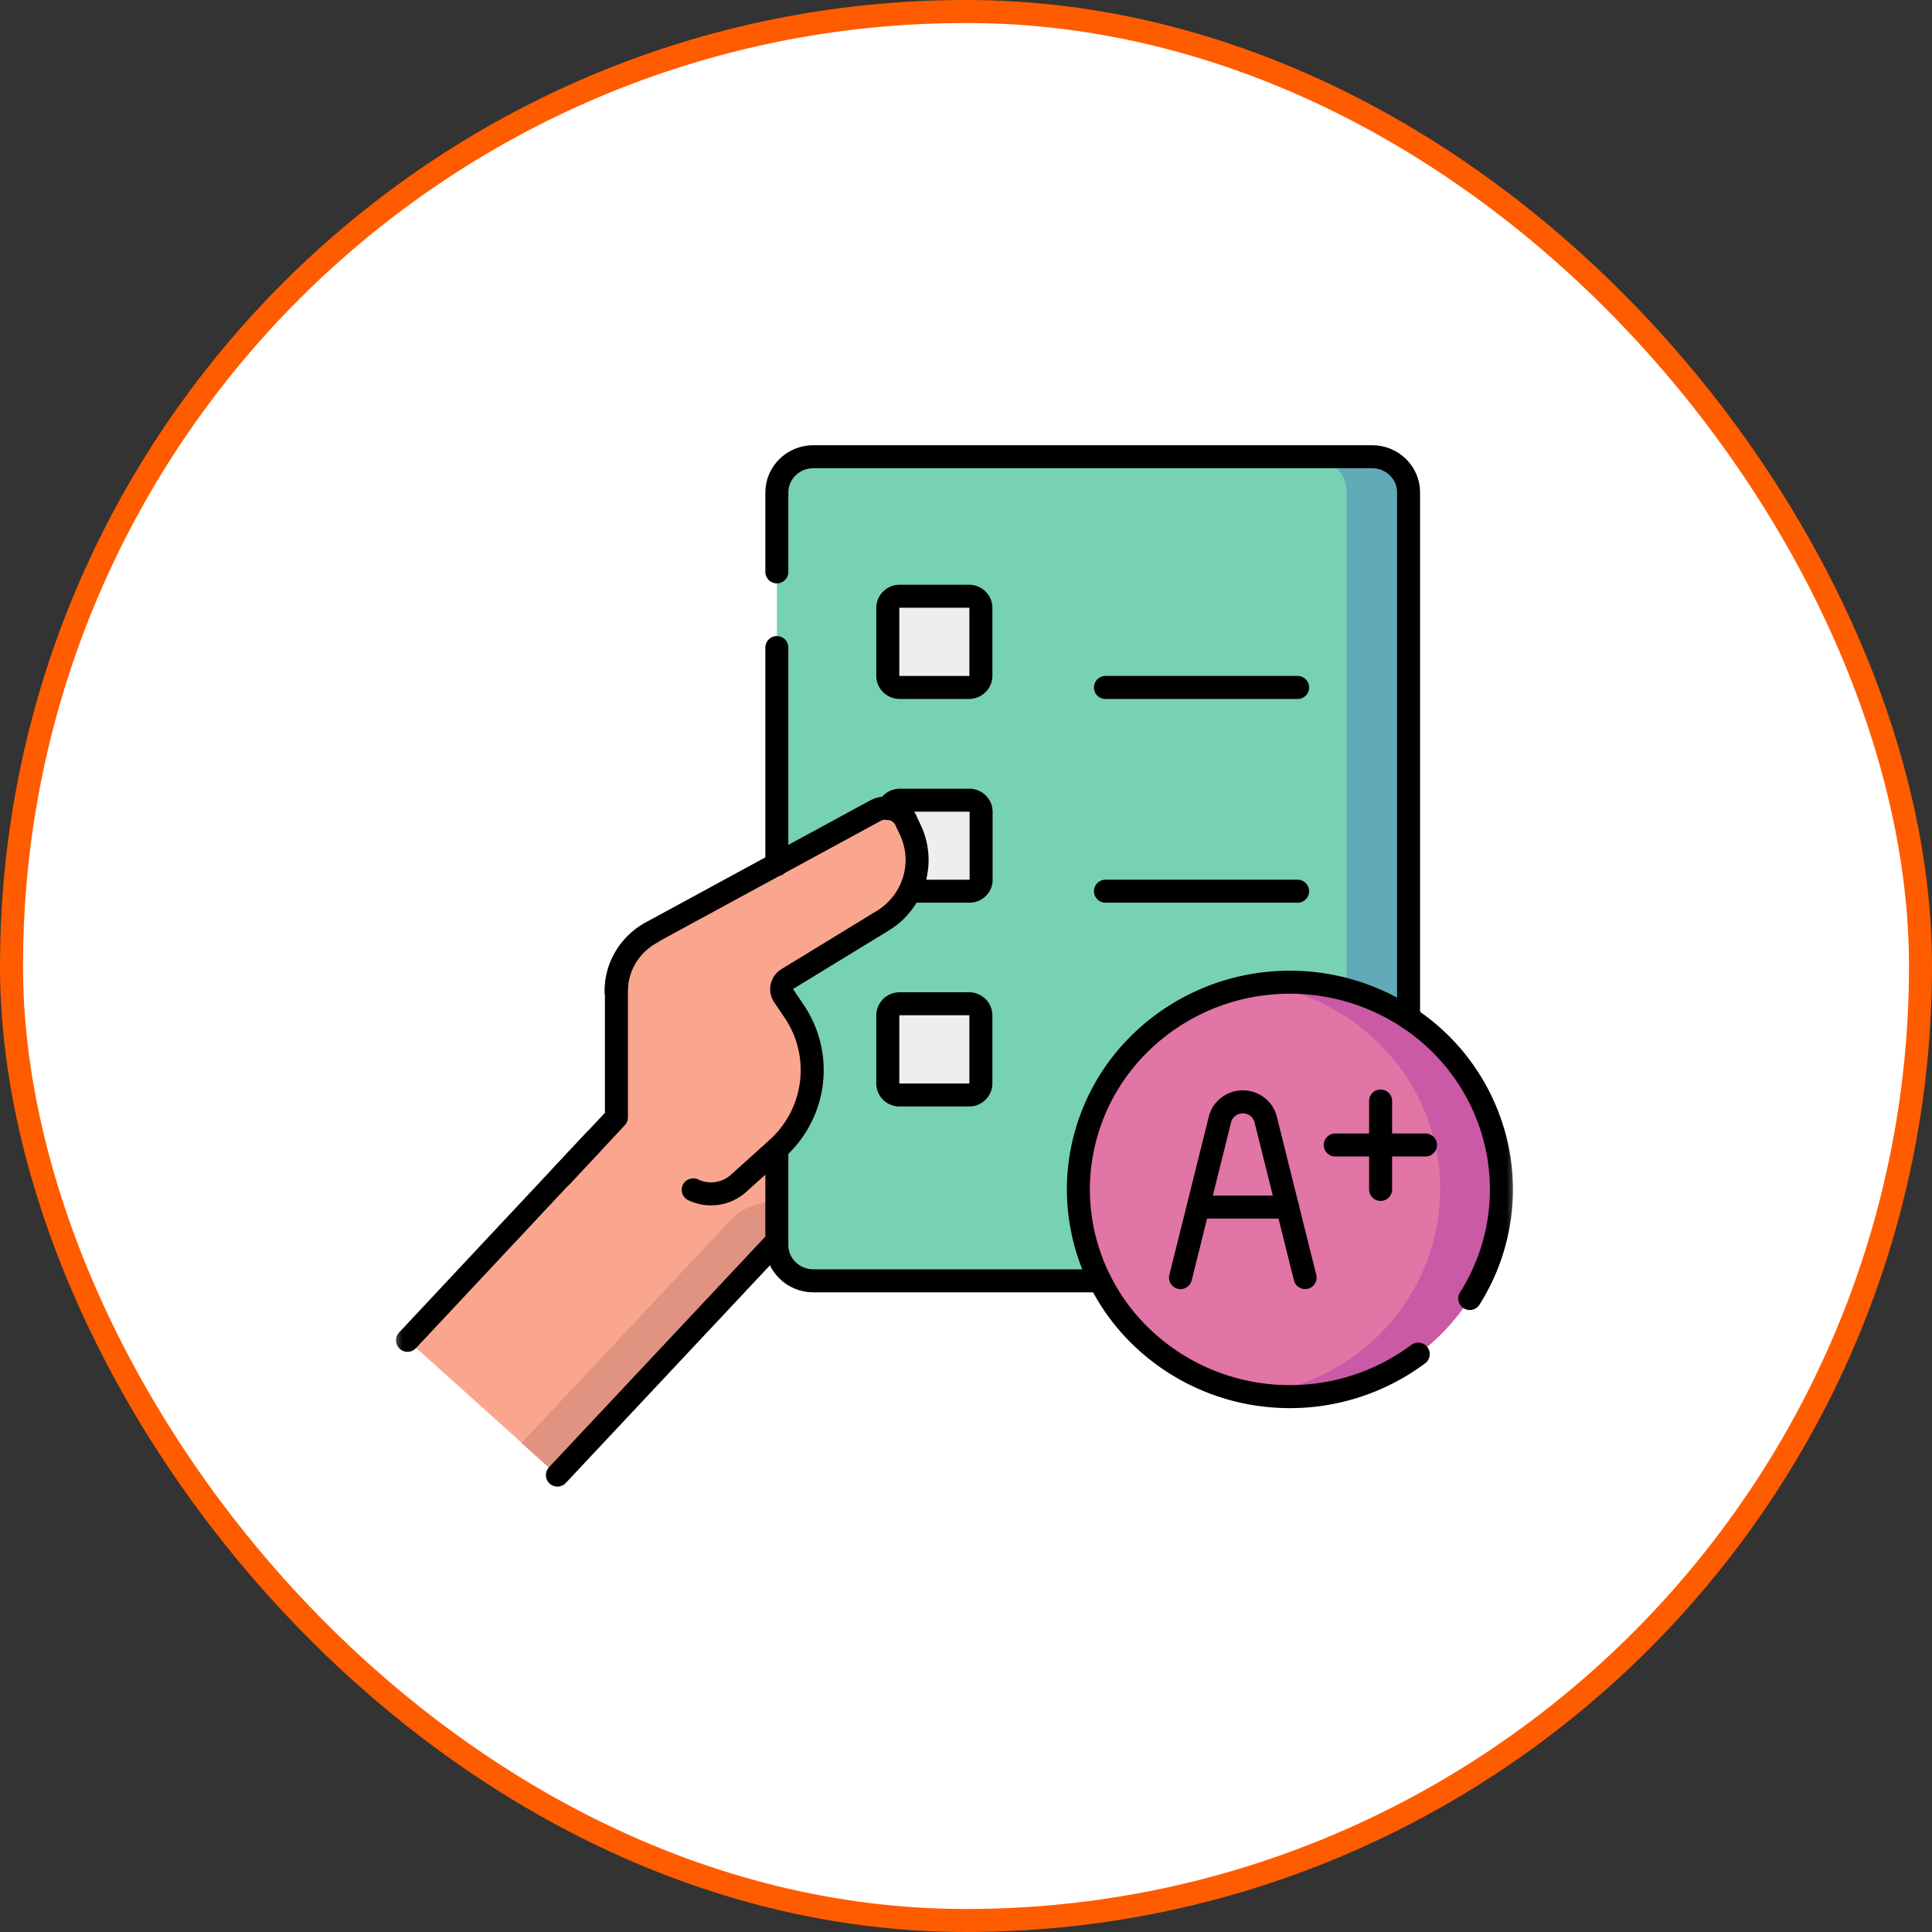
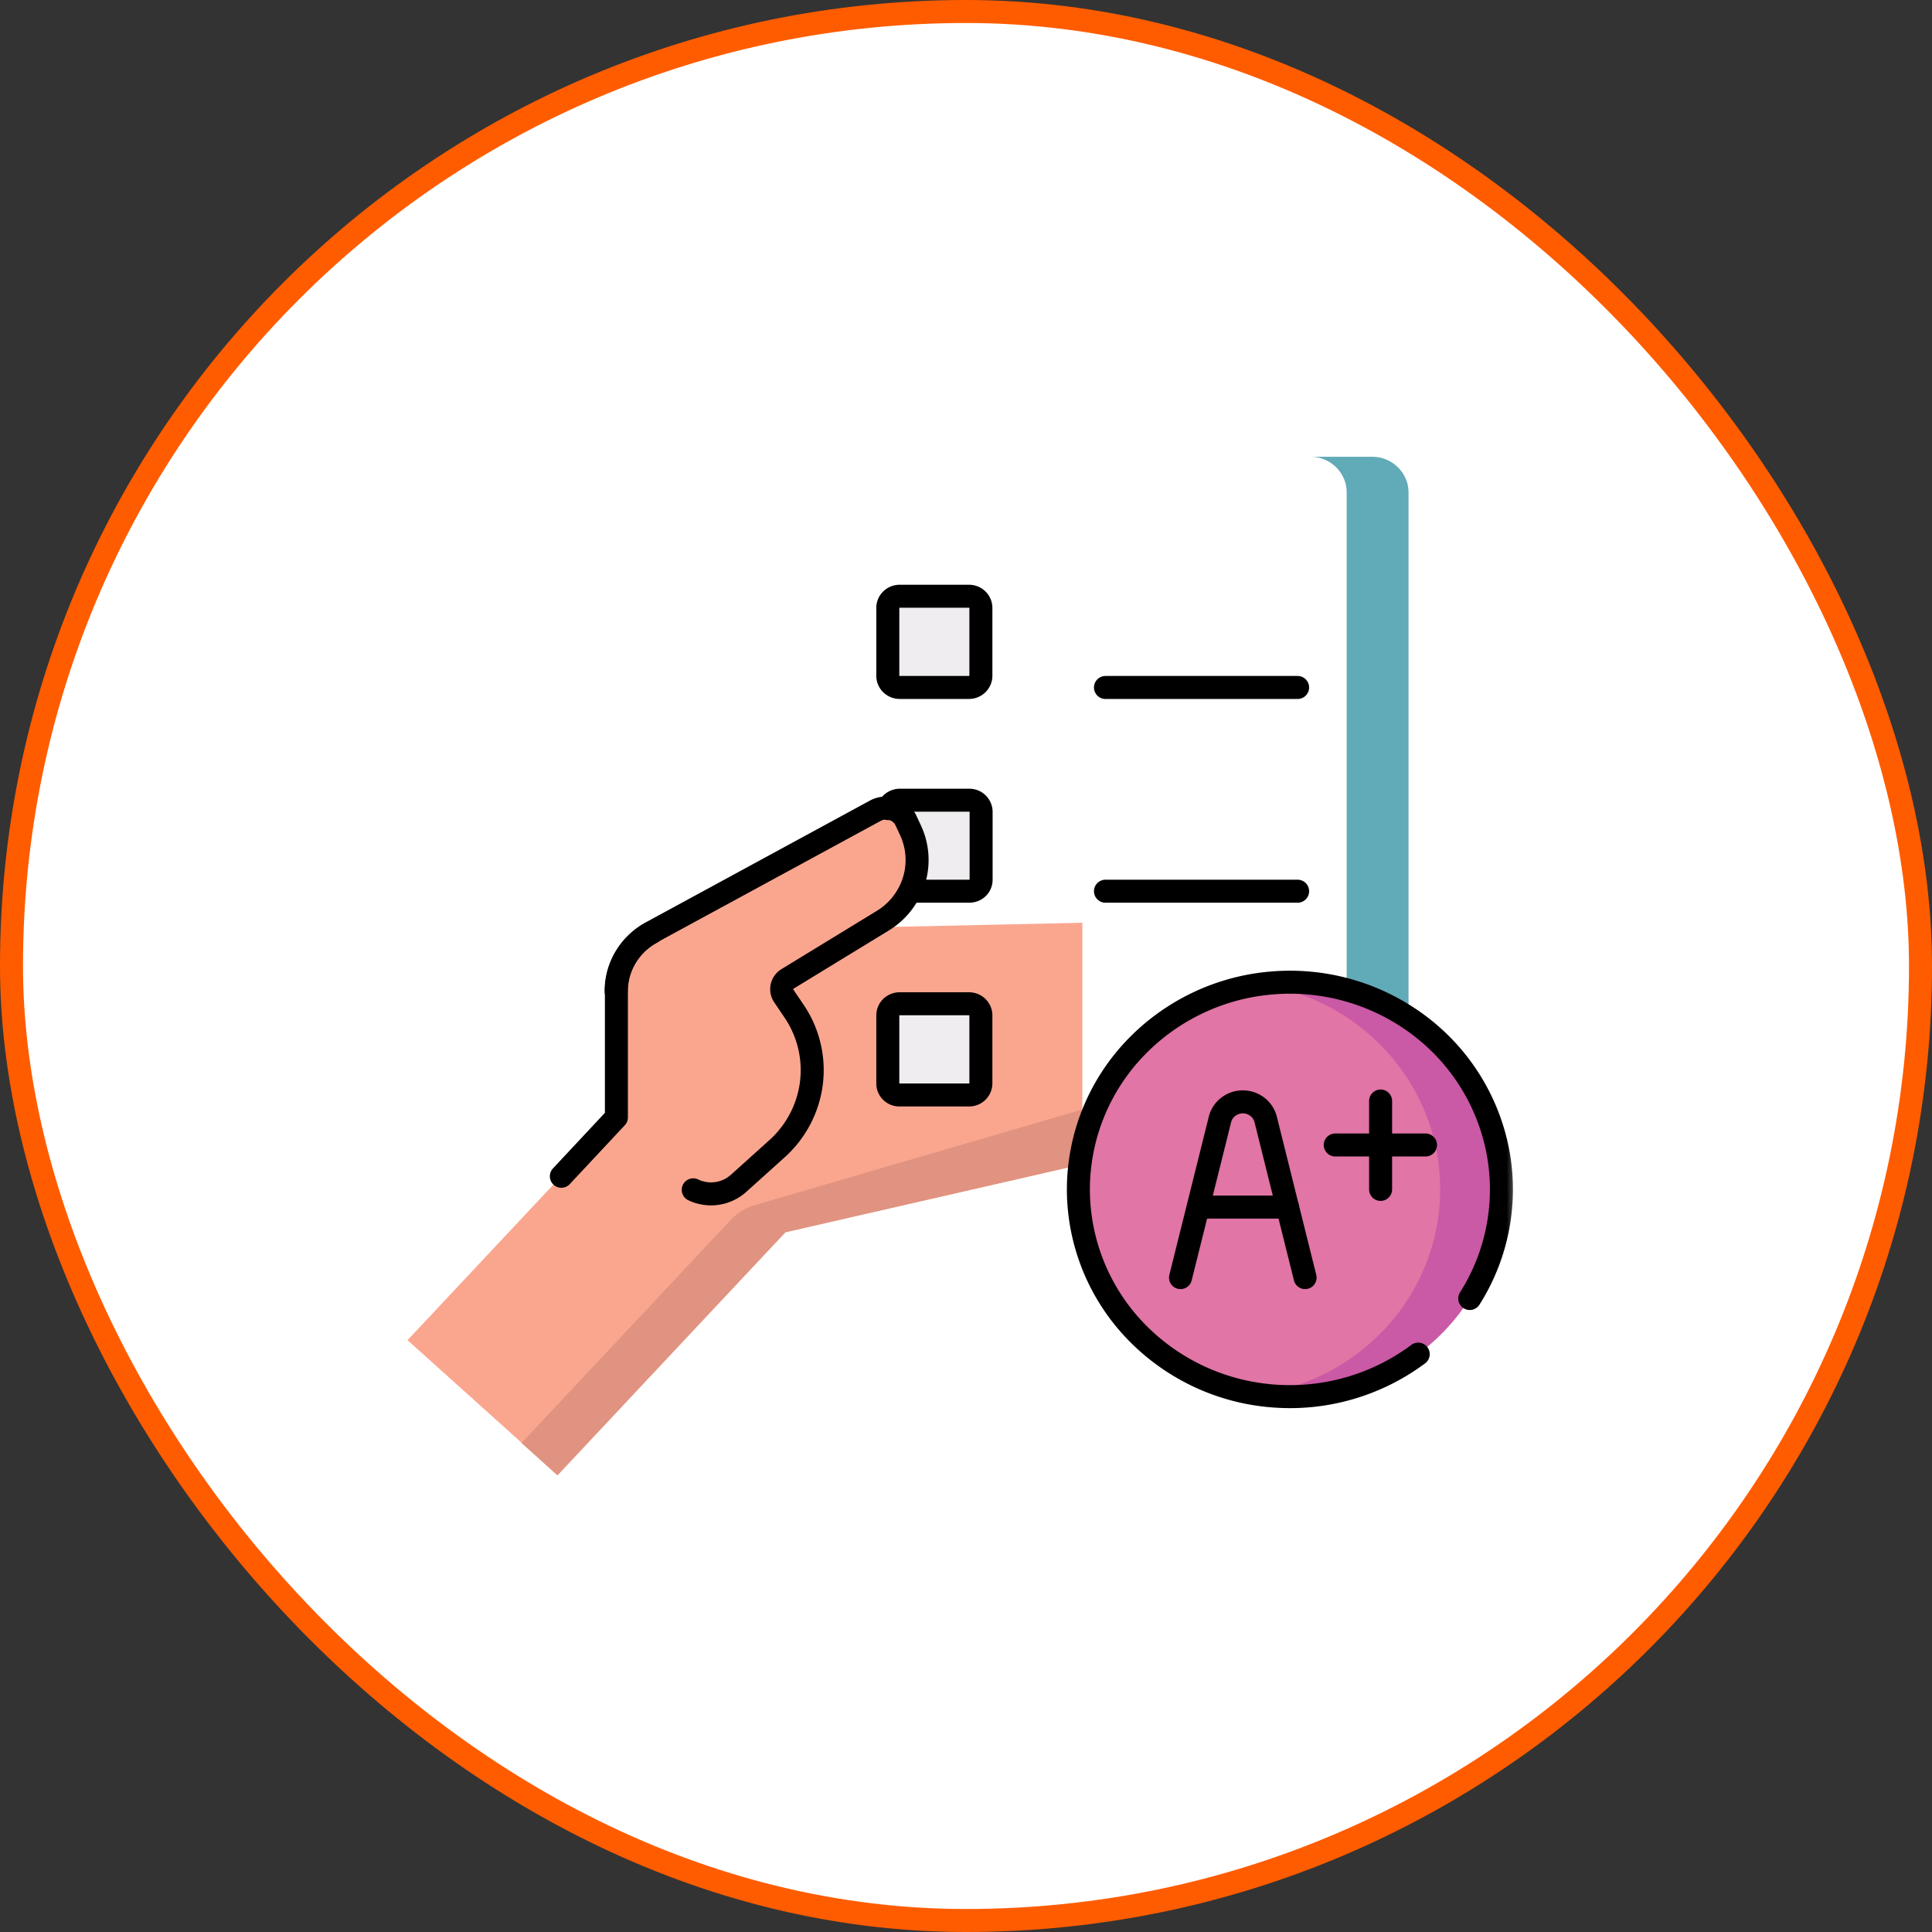
<svg xmlns="http://www.w3.org/2000/svg" width="84" height="84" fill="none">
  <rect width="100%" height="100%" fill="#333333" stroke="none" />
  <rect x=".5" y=".5" width="83" height="83" rx="41.5" fill="#fff" />
  <rect x=".5" y=".5" width="83" height="83" rx="41.5" stroke="#FF5C00" />
  <path d="m47.059 40.12-12.881.28-4.823 5.456-11.637 12.412 6.526 5.869 9.896-10.565 12.919-2.953v-10.5Z" fill="#FAA68F" />
  <mask id="result__a" style="mask-type:luminance" maskUnits="userSpaceOnUse" x="17" y="18" width="49" height="48">
    <path d="M17 18.003h48.998V66H17V18.002Z" fill="#fff" />
  </mask>
  <g mask="url(#result__a)">
    <path d="m31.757 53.054-9.082 9.684 1.56 1.406 9.914-10.565 12.92-2.963v-2.38l-14.26 4.162a2.365 2.365 0 0 0-1.052.656Z" fill="#E09380" />
-     <path d="M33.776 21.405v32.727c0 .853.708 1.547 1.579 1.547h24.307c.871 0 1.58-.694 1.58-1.547V21.406c0-.854-.709-1.547-1.58-1.547H35.355c-.871 0-1.58.703-1.58 1.546Z" fill="#77D1B3" />
    <path d="M59.662 19.859h-2.68c.862 0 1.57.693 1.57 1.546v32.727c0 .853-.708 1.547-1.579 1.547h2.69c.87 0 1.578-.694 1.578-1.547V21.406c0-.854-.718-1.547-1.579-1.547Z" fill="#61AAB8" />
    <path d="M38.6 26.43v2.963a.501.501 0 0 0 .154.351.522.522 0 0 0 .362.145h3.014a.523.523 0 0 0 .362-.145.502.502 0 0 0 .155-.351V26.43a.5.5 0 0 0-.151-.358.522.522 0 0 0-.366-.148h-3.014a.522.522 0 0 0-.366.148.5.5 0 0 0-.15.358Zm0 8.86v2.961a.5.5 0 0 0 .516.497h3.014a.508.508 0 0 0 .517-.497V35.29a.501.501 0 0 0-.151-.358.522.522 0 0 0-.366-.148h-3.014a.522.522 0 0 0-.366.148.501.501 0 0 0-.15.358Zm0 8.858v2.962a.5.5 0 0 0 .516.497h3.014a.508.508 0 0 0 .517-.497v-2.962a.501.501 0 0 0-.151-.358.522.522 0 0 0-.366-.148h-3.014a.522.522 0 0 0-.366.148.501.501 0 0 0-.15.358Z" fill="#EFEDEF" />
    <path d="m39.594 36.105-.191-.413a.938.938 0 0 0-.573-.504.975.975 0 0 0-.767.073l-9.742 5.287a2.94 2.94 0 0 0-1.12 1.066c-.268.447-.41.956-.411 1.475v5.953c0 .322.093.637.267.91.174.274.423.494.719.636l2.363 1.144a1.794 1.794 0 0 0 1.962-.281l1.675-1.5a4.61 4.61 0 0 0 1.5-2.843 4.565 4.565 0 0 0-.735-3.12l-.459-.684a.52.52 0 0 1 .153-.73l4.144-2.532a3.122 3.122 0 0 0 1.366-1.744 3.054 3.054 0 0 0-.15-2.193Z" fill="#FAA68F" />
    <path d="M65.28 51.704a8.92 8.92 0 0 1-2.694 6.37 9.295 9.295 0 0 1-6.503 2.639 9.298 9.298 0 0 1-6.503-2.639 8.917 8.917 0 0 1-2.694-6.37c0-2.39.97-4.681 2.694-6.37a9.295 9.295 0 0 1 6.503-2.64c2.44 0 4.778.95 6.503 2.64a8.917 8.917 0 0 1 2.694 6.37Z" fill="#E175A5" />
    <path d="M56.083 42.695c-.448 0-.896.03-1.34.094a9.25 9.25 0 0 1 5.632 3.02 8.902 8.902 0 0 1 2.242 5.895 8.902 8.902 0 0 1-2.242 5.894 9.25 9.25 0 0 1-5.632 3.02c.444.064.892.095 1.34.095 2.44 0 4.778-.95 6.503-2.639a8.917 8.917 0 0 0 2.694-6.37c0-2.39-.97-4.681-2.694-6.37a9.295 9.295 0 0 0-6.503-2.64Z" fill="#CA59A6" />
-     <path d="m17.718 58.275 8.163-8.718m7.895 4.406-9.541 10.172m9.541-14.185v4.191c0 .844.708 1.547 1.579 1.547h12.47M33.776 24.864v-3.459c0-.843.708-1.547 1.579-1.547h24.307c.871 0 1.58.694 1.58 1.547v22.846m-27.466-6.656v-9.44" stroke="#000" stroke-miterlimit="10" stroke-linecap="round" stroke-linejoin="round" />
    <path d="M38.6 26.43v2.963a.501.501 0 0 0 .154.351.522.522 0 0 0 .362.145h3.014a.523.523 0 0 0 .362-.145.502.502 0 0 0 .155-.351V26.43a.5.5 0 0 0-.151-.358.522.522 0 0 0-.366-.148h-3.014a.522.522 0 0 0-.366.148.5.5 0 0 0-.15.358Zm9.464 3.46h8.354m-17.79 5.268a.506.506 0 0 1 .186-.264c.09-.066.2-.102.311-.102h3.015a.51.51 0 0 1 .517.506v2.953c0 .282-.23.497-.517.497h-2.555m8.479 0h8.354m-17.818 5.4v2.962a.5.5 0 0 0 .516.497h3.014a.508.508 0 0 0 .517-.497v-2.962a.501.501 0 0 0-.151-.358.522.522 0 0 0-.366-.148h-3.014a.522.522 0 0 0-.366.148.501.501 0 0 0-.15.358Z" stroke="#000" stroke-miterlimit="10" stroke-linecap="round" stroke-linejoin="round" />
    <path d="M30.14 51.732a1.794 1.794 0 0 0 1.97-.281l1.666-1.5a4.61 4.61 0 0 0 1.5-2.843 4.565 4.565 0 0 0-.735-3.12l-.468-.693a.52.52 0 0 1 .162-.731l4.144-2.532a3.12 3.12 0 0 0 1.36-1.745 3.054 3.054 0 0 0-.154-2.192l-.192-.412a.94.94 0 0 0-.573-.504.975.975 0 0 0-.766.072L28.32 40.54a2.939 2.939 0 0 0-1.126 1.078c-.27.452-.41.967-.405 1.49" stroke="#000" stroke-miterlimit="10" stroke-linecap="round" stroke-linejoin="round" />
    <path d="M28.33 40.548a2.938 2.938 0 0 0-1.12 1.07c-.27.448-.412.96-.41 1.48v5.484l-2.393 2.56m37.255 7.733a9.333 9.333 0 0 1-6.387 1.813 9.27 9.27 0 0 1-5.965-2.88 8.908 8.908 0 0 1-2.424-6.065 8.906 8.906 0 0 1 2.385-6.081 9.267 9.267 0 0 1 5.946-2.917 9.335 9.335 0 0 1 6.399 1.773 8.986 8.986 0 0 1 3.506 5.535 8.856 8.856 0 0 1-1.22 6.404" stroke="#000" stroke-miterlimit="10" stroke-linecap="round" stroke-linejoin="round" />
    <path d="m56.743 55.547-1.722-6.909a1 1 0 0 0-.368-.527 1.037 1.037 0 0 0-1.236 0 1.003 1.003 0 0 0-.367.527l-1.723 6.91m4.66-3.066h-3.895m7.934-4.612v3.843m1.952-1.931h-3.924" stroke="#000" stroke-miterlimit="10" stroke-linecap="round" stroke-linejoin="round" />
  </g>
</svg>